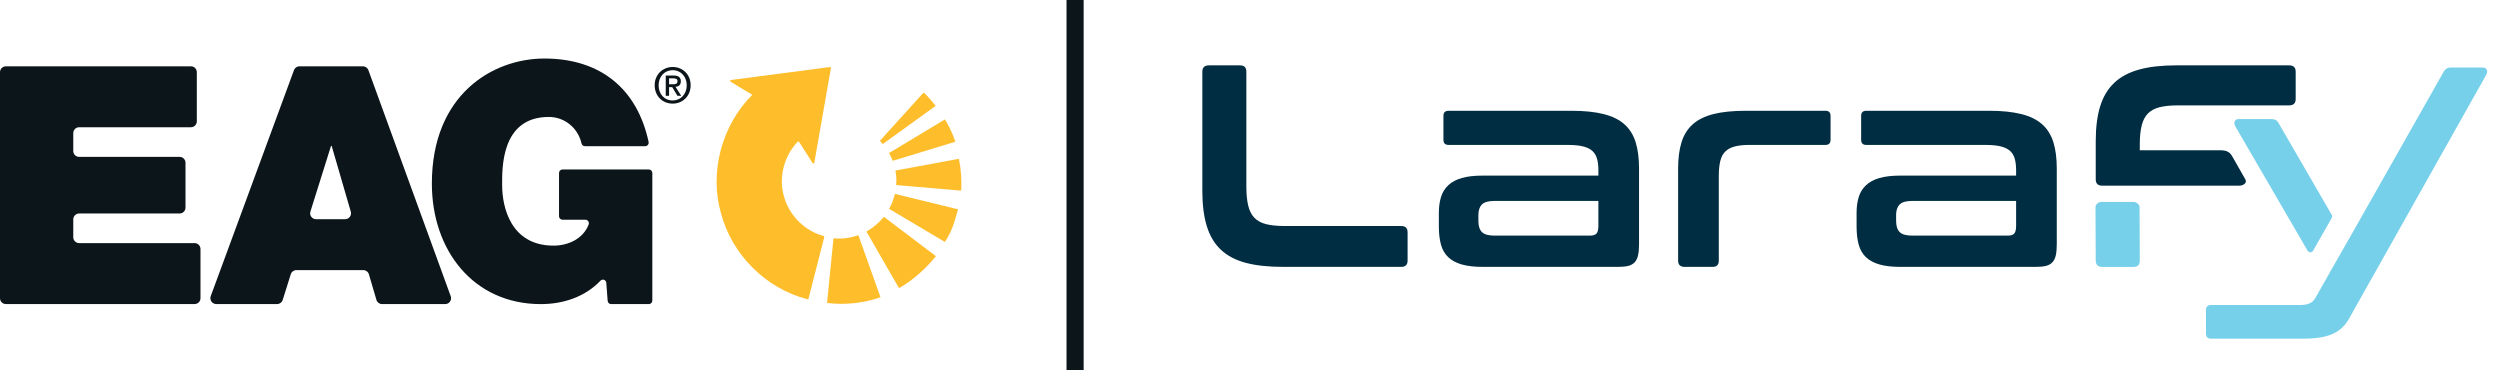
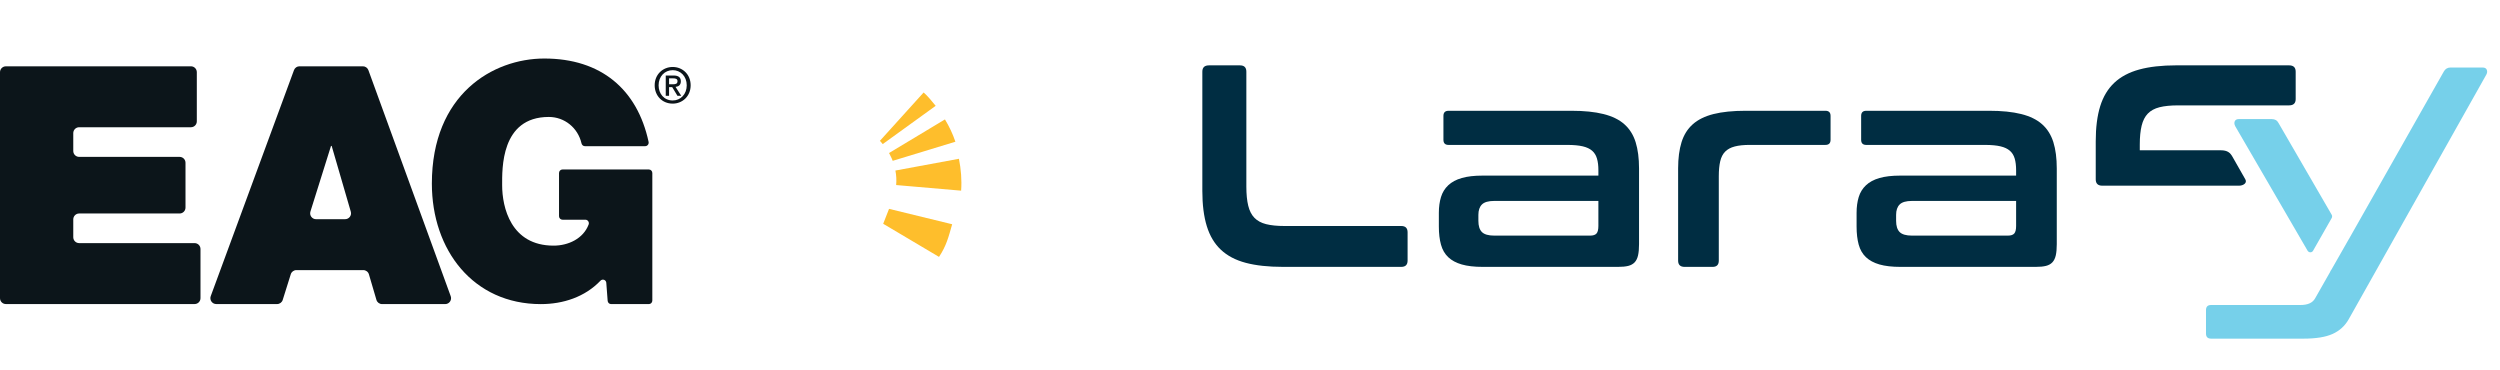
<svg xmlns="http://www.w3.org/2000/svg" id="Layer_2" data-name="Layer 2" viewBox="0 0 1542.56 228.55">
  <defs>
    <style>      .cls-1 {        fill: none;      }      .cls-2 {        fill: #002d42;      }      .cls-2, .cls-3 {        fill-rule: evenodd;      }      .cls-4 {        fill: #0c151a;      }      .cls-3 {        fill: #76d0ea;      }      .cls-5 {        fill: #febe2c;      }      .cls-6 {        clip-path: url(#clippath);      }    </style>
    <clipPath id="clippath">
      <rect class="cls-1" x="733.5" y="32.28" width="809.06" height="182.27" />
    </clipPath>
  </defs>
  <g id="Layer_1-2" data-name="Layer 1">
    <g>
      <g class="cls-6">
        <path class="cls-2" d="M969.57,68.35c7.84,0,14.45.67,19.83,2.02,5.38,1.35,9.68,3.45,12.9,6.32,3.22,2.87,5.53,6.55,6.93,11.05,1.4,4.5,2.1,9.91,2.1,16.23v46.67c0,2.8-.2,5.11-.61,6.93-.41,1.81-1.11,3.25-2.1,4.3-1,1.05-2.31,1.78-3.95,2.19-1.64.41-3.74.61-6.31.61h-83.52c-5.15,0-9.45-.5-12.9-1.49-3.45-1-6.23-2.49-8.33-4.48-2.11-1.99-3.6-4.56-4.48-7.72-.88-3.16-1.32-6.9-1.32-11.23v-8.42c0-3.63.44-6.87,1.32-9.74.87-2.87,2.37-5.29,4.48-7.28,2.1-1.99,4.88-3.48,8.33-4.47,3.45-1,7.75-1.49,12.9-1.49h71.41v-3.33c0-2.8-.29-5.2-.88-7.19-.58-1.99-1.58-3.6-2.98-4.82-1.4-1.23-3.33-2.14-5.79-2.72-2.46-.58-5.62-.87-9.47-.87h-73.34c-2.11,0-3.16-1.05-3.16-3.16v-14.74c0-2.1,1.05-3.16,3.16-3.16h75.8ZM981.15,145.38c1.88,0,3.19-.44,3.95-1.31.76-.88,1.14-2.43,1.14-4.65v-15.44h-64.22c-3.63,0-6.17.73-7.63,2.19-1.46,1.46-2.19,3.6-2.19,6.4v3.69c0,3.16.73,5.47,2.19,6.93,1.46,1.46,4.01,2.19,7.63,2.19h59.13Z" />
        <path class="cls-2" d="M1227.32,68.35c7.84,0,14.45.67,19.83,2.02,5.38,1.35,9.68,3.45,12.9,6.32,3.21,2.87,5.52,6.55,6.93,11.05,1.4,4.5,2.1,9.91,2.1,16.23v46.67c0,2.8-.2,5.11-.61,6.93-.41,1.81-1.12,3.25-2.11,4.3-.99,1.05-2.31,1.78-3.95,2.19-1.64.41-3.74.61-6.31.61h-83.52c-5.15,0-9.45-.5-12.9-1.49-3.45-1-6.23-2.49-8.33-4.48-2.11-1.99-3.6-4.56-4.48-7.72-.87-3.16-1.31-6.9-1.31-11.23v-8.42c0-3.63.44-6.87,1.31-9.74.88-2.87,2.37-5.29,4.48-7.28,2.1-1.99,4.88-3.48,8.33-4.47,3.45-1,7.75-1.49,12.9-1.49h71.41v-3.33c0-2.8-.29-5.2-.87-7.19-.58-1.99-1.58-3.6-2.99-4.82-1.4-1.23-3.33-2.14-5.79-2.72s-5.61-.87-9.47-.87h-73.34c-2.11,0-3.16-1.05-3.16-3.16v-14.74c0-2.1,1.05-3.16,3.16-3.16h75.8ZM1238.9,145.38c1.87,0,3.19-.44,3.95-1.31.76-.88,1.14-2.43,1.14-4.65v-15.44h-64.22c-3.63,0-6.17.73-7.63,2.19-1.46,1.46-2.19,3.6-2.19,6.4v3.69c0,3.16.73,5.47,2.19,6.93,1.46,1.46,4.01,2.19,7.63,2.19h59.13Z" />
        <path class="cls-2" d="M1126.34,68.35c2.1,0,3.16,1.05,3.16,3.16v14.74c0,2.1-1.05,3.16-3.16,3.16h-46.67c-3.74,0-6.84.32-9.3.97-2.46.64-4.42,1.69-5.88,3.16-1.46,1.46-2.48,3.45-3.07,5.96-.59,2.52-.88,5.59-.88,9.21v52.11c0,2.57-1.29,3.86-3.86,3.86h-17.2c-2.69,0-4.04-1.29-4.04-3.86v-56.85c0-6.32.71-11.73,2.11-16.23,1.41-4.5,3.71-8.19,6.93-11.05,3.21-2.87,7.49-4.97,12.8-6.32,5.33-1.34,11.96-2.02,19.92-2.02h49.13Z" />
        <path class="cls-3" d="M1531.82,41.66c1.29,0,2.14.44,2.55,1.32.41.87.38,1.94-.26,3.08l-84.9,150.92c-2.32,4.12-5.66,7.13-9.94,9.07-4.28,1.93-10.24,2.9-17.86,2.9h-57.1c-2.11,0-3.16-1.05-3.16-3.17v-14.42c0-2.12,1.05-3.17,3.16-3.17h55.16c4.46,0,7.45-1.35,8.98-4.05l9.5-16.72h-.15c.27-.31.54-.68.78-1.12l4.47-7.83,6.13-10.76h.03l58.69-103.6c.91-1.6,2.23-2.46,4.23-2.46h19.7ZM1423.8,154.63c.64,1.18,2.41,1.51,3.32.25l.7-1.23,10.74-18.84c.86-1.38.24-2.16-.17-2.86-9.74-16.89-22.73-39.14-32.47-56.02-.82-1.64-2.23-2.46-4.22-2.46h-20.23c-1.29,0-2.14.44-2.55,1.32-.41.88-.32,1.91.27,3.08l44.62,76.77Z" />
        <path class="cls-2" d="M765.12,40.33c2.6,0,3.91,1.3,3.91,3.91v70.88c0,4.73.39,8.67,1.16,11.81.77,3.14,2.04,5.63,3.82,7.46,1.78,1.84,4.17,3.14,7.19,3.91,3.02.77,6.84,1.15,11.46,1.15h71.95c2.6,0,3.91,1.3,3.91,3.91v17.41c0,2.6-1.3,3.9-3.91,3.9h-73.01c-9,0-16.64-.83-22.91-2.49-6.28-1.66-11.4-4.35-15.37-8.08-3.97-3.73-6.86-8.58-8.7-14.57-1.84-5.98-2.75-13.23-2.75-21.76V44.24c0-2.61,1.36-3.91,4.09-3.91h19.18Z" />
        <path class="cls-2" d="M1412.4,40.32c2.73,0,4.09,1.3,4.09,3.91v16.88c0,2.6-1.36,3.91-4.09,3.91h-68.47c-4.62,0-8.44.39-11.46,1.15-3.02.77-5.42,2.07-7.2,3.91-1.78,1.83-3.05,4.32-3.82,7.46-.77,3.14-1.15,7.02-1.15,11.64v3.55h50.01c4.23,0,5.84,1.65,7.13,3.91l7.99,14.03c1.29,2.26-1.3,3.91-3.91,3.91-28.1,0-56.21,0-84.31,0-2.73,0-4.09-1.3-4.09-3.91v-23.45c0-8.53.92-15.75,2.75-21.67,1.84-5.92,4.74-10.75,8.71-14.48,3.97-3.73,9.09-6.45,15.37-8.17,6.28-1.72,13.92-2.58,22.92-2.58h69.54Z" />
-         <path class="cls-3" d="M1320.16,127.71l.15,33.08c.01,2.6-1.31,3.91-3.91,3.91h-19.19c-2.72,0-4.08-1.3-4.09-3.91l-.15-33.1c0-1.39,1.66-3.09,3.62-3.09,3.55-.01,14.19,0,19.88,0,1.99,0,3.68,1.76,3.69,3.11" />
      </g>
      <g>
        <g>
          <path class="cls-4" d="M3.63,40.91h114.18c2.01,0,3.63,1.63,3.63,3.63v30.34c0,2.01-1.63,3.63-3.63,3.63H48.84c-2.01,0-3.63,1.63-3.63,3.63v11.03c0,2.01,1.63,3.63,3.63,3.63h61.99c2.01,0,3.63,1.63,3.63,3.63v27.67c0,2.01-1.63,3.63-3.63,3.63h-61.99c-2.01,0-3.63,1.63-3.63,3.63v11.02c0,2.01,1.63,3.63,3.63,3.63h71.24c2.01,0,3.63,1.63,3.63,3.63v30.34c0,2.01-1.63,3.63-3.63,3.63H3.63c-2.01,0-3.63-1.63-3.63-3.63V44.55c0-2.01,1.63-3.63,3.63-3.63Z" />
          <path class="cls-4" d="M184.79,40.91h39.11c1.53,0,2.89.95,3.41,2.39l50.79,139.46c.86,2.37-.89,4.87-3.41,4.87h-38.95c-1.61,0-3.03-1.06-3.48-2.61l-4.63-15.75c-.45-1.54-1.87-2.61-3.48-2.61h-41.27c-1.59,0-2.99,1.03-3.46,2.54l-4.98,15.87c-.47,1.51-1.88,2.54-3.46,2.54h-37.54c-2.52,0-4.28-2.51-3.41-4.88l51.37-139.46c.53-1.43,1.88-2.37,3.41-2.37ZM212.97,135.24c2.42,0,4.16-2.32,3.48-4.64l-11.8-40.56h-.41l-12.7,40.49c-.73,2.34,1.01,4.72,3.46,4.72h17.96Z" />
          <path class="cls-4" d="M374.11,174.53c-.14-1.86-2.34-2.67-3.61-1.33-9.6,10.06-23.04,14.44-36.8,14.44-41.6,0-67.23-33.22-67.23-74.35,0-55.1,37.66-77.18,69.4-77.18,34.94,0,57.36,19.01,64.33,51.43.29,1.36-.74,2.65-2.09,2.65h-37.25c-1.01,0-1.83-.74-2.06-1.75-2.22-9.61-10.5-16.28-20.17-16.28-29.77,0-28.79,32.21-28.79,42.13,0,13.57,5.32,37.27,31.74,37.27,9.08,0,18.32-4.29,21.62-13.03.54-1.42-.52-2.97-2-2.97h-14.15c-1.17,0-2.12-.98-2.12-2.18v-26.63c0-1.2.95-2.18,2.12-2.18h53.33c1.17,0,2.12.98,2.12,2.18v78.7c0,1.2-.95,2.18-2.12,2.18h-23.32c-1.11,0-2.03-.88-2.12-2.01l-.84-11.1Z" />
          <path class="cls-4" d="M415.08,63.94c-6.5,0-11.13-4.87-11.13-11.31,0-6.81,5.14-11.31,11.13-11.31s11.07,4.51,11.07,11.31-5.14,11.31-11.07,11.31ZM415.08,43.29c-4.9,0-8.71,3.84-8.71,9.35,0,5.14,3.33,9.35,8.71,9.35,4.84,0,8.65-3.81,8.65-9.35s-3.81-9.35-8.65-9.35ZM412.84,59.11h-2.06v-12.52h4.75c3.02,0,4.57,1.06,4.57,3.6,0,2.27-1.39,3.21-3.27,3.42l3.51,5.51h-2.33l-3.24-5.35h-1.94v5.35ZM415.14,52c1.54,0,2.9-.15,2.9-1.97,0-1.51-1.48-1.69-2.72-1.69h-2.48v3.66h2.3Z" />
        </g>
        <g>
          <g>
-             <path class="cls-5" d="M514.29,147.03c5.3.56,10.45-.22,15.33-1.94l13.68,38.33c-10.57,3.66-21.92,4.88-33,3.52l3.99-39.9Z" />
-             <path class="cls-5" d="M534.59,142.87c3.9-2.18,7.95-5.56,10.8-9.08l32.11,24.27c-6.03,7.48-14.34,15.05-22.78,19.75l-20.13-34.94Z" />
-             <path class="cls-5" d="M548.56,128.87c1.93-3.15,2.56-5.56,3.62-9.22l38.95,9.5c-2.24,7.87-3.56,13.3-8.12,20.14l-34.44-20.43Z" />
+             <path class="cls-5" d="M548.56,128.87l38.95,9.5c-2.24,7.87-3.56,13.3-8.12,20.14l-34.44-20.43Z" />
            <path class="cls-5" d="M552.95,114.18c.27-3.08.11-5.95-.46-8.96l39.2-7.25c1.27,6.47,1.84,13.09,1.35,19.67l-40.09-3.46Z" />
            <path class="cls-5" d="M550.81,99.23c-.79-2.15-1.29-2.78-2.25-4.81l34.5-20.74c2.64,4.33,4.83,8.97,6.44,13.77l-38.69,11.79Z" />
            <path class="cls-5" d="M544.67,88.9c-.86-1.1-.83-.93-1.74-2.01l26.97-29.83c2.27,1.9,5.82,6.18,7.43,8.24l-32.66,23.6Z" />
          </g>
-           <path class="cls-5" d="M464.5,58.72v.02s-.28-.3-.28-.3c-18.8,18.66-26.67,47.68-19.35,73.2,6.76,25.55,27.74,46.45,53.31,52.99.31.08.63-.11.71-.42l9.7-37.95c.08-.3-.1-.59-.4-.67-11.69-3.05-21.43-12.86-24.5-24.55-3.38-11.74.15-24.82,8.47-33.57.26-.27.71-.22.91.09l8.34,13.09c.28.44.95.3,1.04-.21l10.25-58.42c.07-.38-.25-.71-.63-.66l-61.08,8c-.53.07-.68.77-.22,1.05l13.73,8.3Z" />
        </g>
      </g>
-       <rect class="cls-4" x="658.07" width="10.57" height="228.55" />
    </g>
  </g>
</svg>